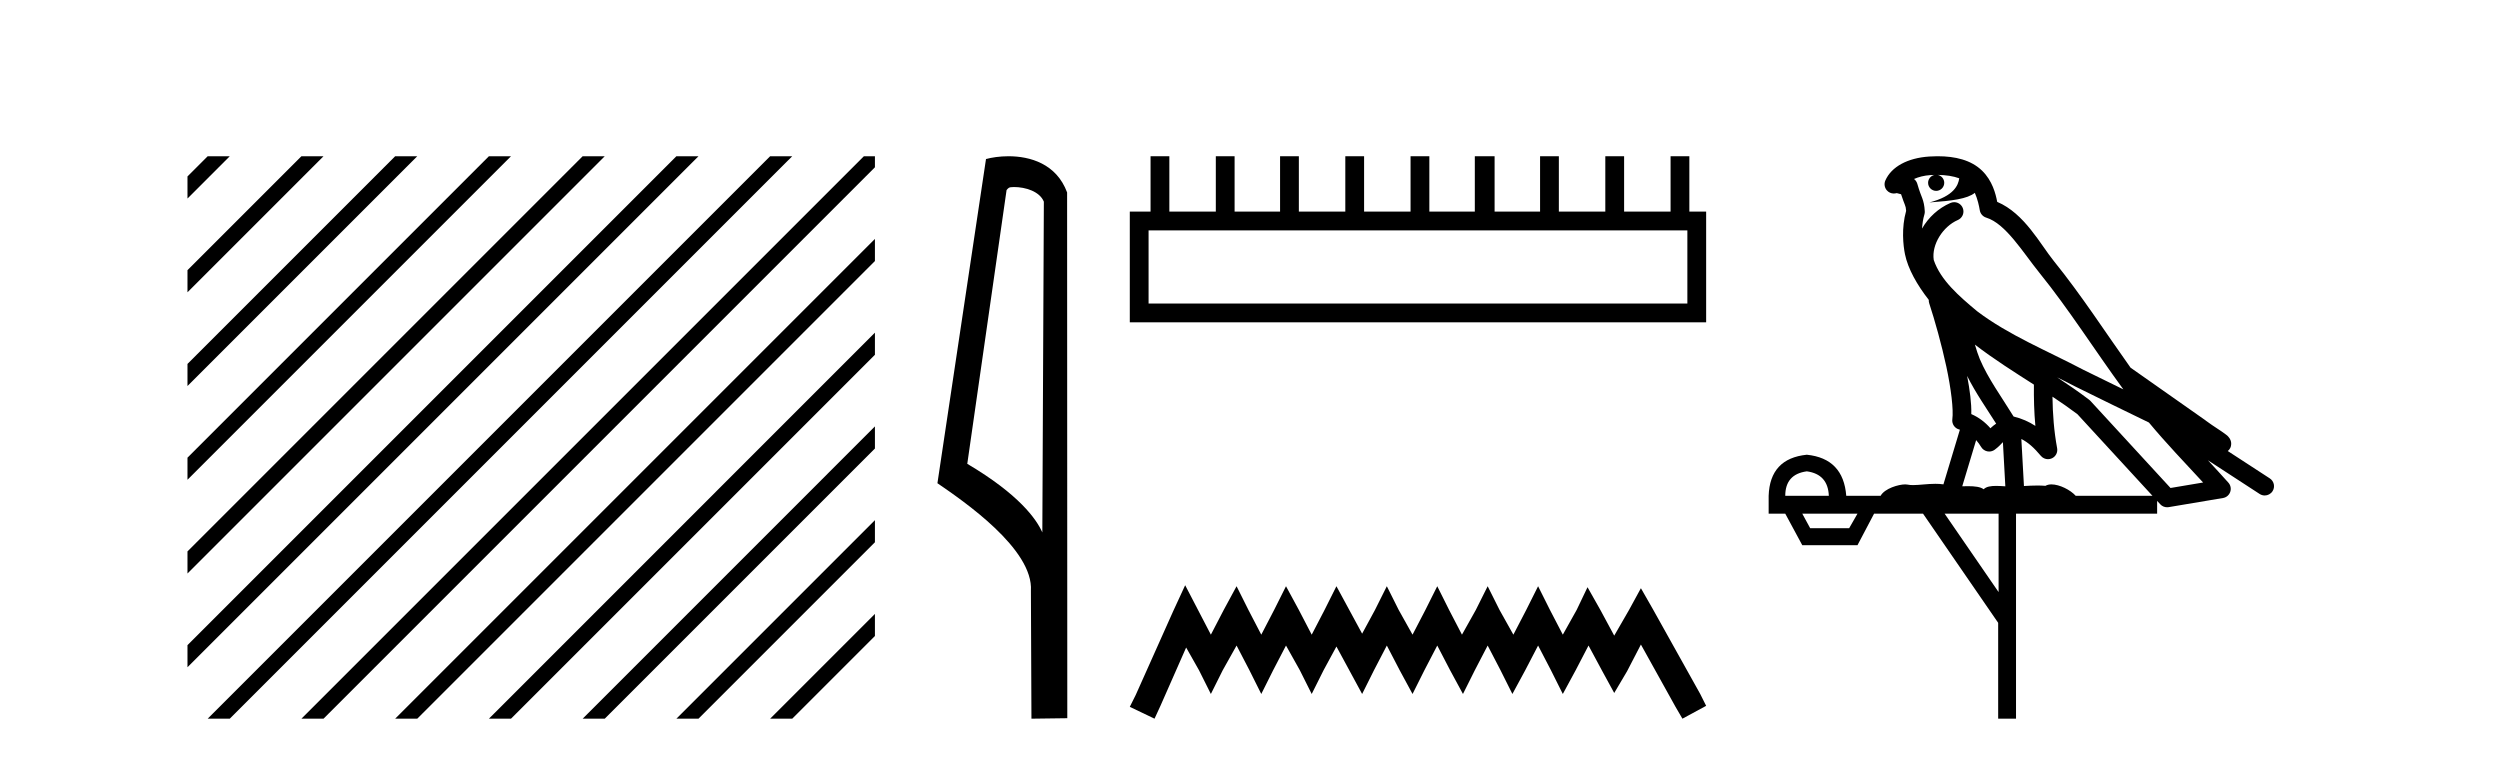
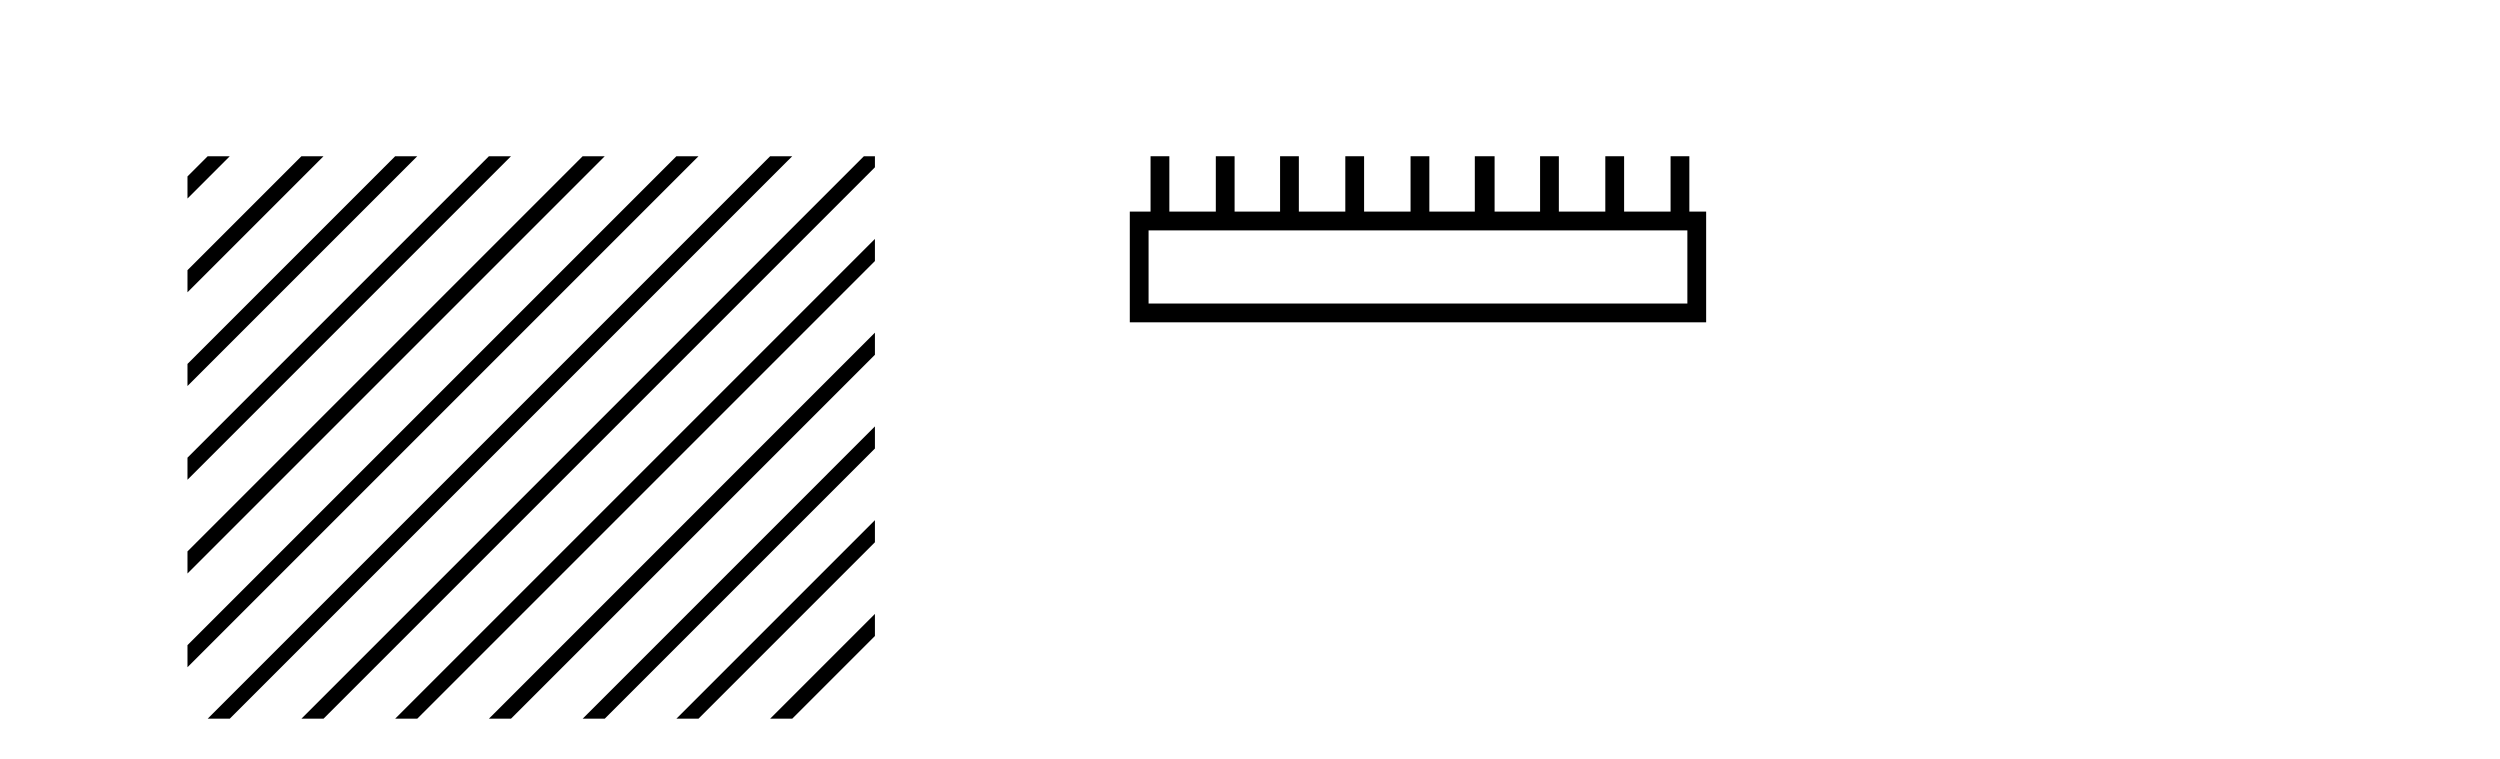
<svg xmlns="http://www.w3.org/2000/svg" width="135.0" height="41.0">
  <path d="M 11.215 8.437 L 10.124 9.528 L 10.124 10.721 L 12.11 8.735 L 12.408 8.437 ZM 16.277 8.437 L 10.124 14.59 L 10.124 14.59 L 10.124 15.783 L 17.172 8.735 L 17.47 8.437 ZM 21.339 8.437 L 10.124 19.652 L 10.124 19.652 L 10.124 20.845 L 10.124 20.845 L 22.234 8.735 L 22.532 8.437 ZM 26.401 8.437 L 10.124 24.714 L 10.124 24.714 L 10.124 25.907 L 10.124 25.907 L 27.296 8.735 L 27.594 8.437 ZM 31.463 8.437 L 10.124 29.776 L 10.124 29.776 L 10.124 30.969 L 10.124 30.969 L 32.358 8.735 L 32.656 8.437 ZM 36.525 8.437 L 10.124 34.838 L 10.124 34.838 L 10.124 36.031 L 10.124 36.031 L 37.42 8.735 L 37.719 8.437 ZM 41.587 8.437 L 11.513 38.511 L 11.513 38.511 L 11.215 38.809 L 12.408 38.809 L 42.482 8.735 L 42.781 8.437 ZM 46.65 8.437 L 16.575 38.511 L 16.575 38.511 L 16.277 38.809 L 17.47 38.809 L 47.246 9.033 L 47.246 8.437 ZM 47.246 12.902 L 21.637 38.511 L 21.637 38.511 L 21.339 38.809 L 22.532 38.809 L 47.246 14.095 L 47.246 12.902 ZM 47.246 17.964 L 26.7 38.511 L 26.7 38.511 L 26.401 38.809 L 27.594 38.809 L 47.246 19.158 L 47.246 17.964 ZM 47.246 23.026 L 31.762 38.511 L 31.463 38.809 L 32.656 38.809 L 47.246 24.22 L 47.246 23.026 ZM 47.246 28.089 L 36.824 38.511 L 36.525 38.809 L 37.719 38.809 L 47.246 29.282 L 47.246 29.282 L 47.246 28.089 ZM 47.246 33.151 L 41.886 38.511 L 41.587 38.809 L 42.781 38.809 L 47.246 34.344 L 47.246 33.151 Z" style="fill:#000000;stroke:none" />
-   <path d="M 54.756 10.1 C 55.381 10.1 56.145 10.34 56.368 10.89 L 56.286 28.751 L 56.286 28.751 C 55.969 28.034 55.028 26.699 52.233 25.046 L 54.355 10.263 C 54.455 10.157 54.452 10.1 54.756 10.1 ZM 56.286 28.751 L 56.286 28.751 C 56.286 28.751 56.286 28.751 56.286 28.751 L 56.286 28.751 L 56.286 28.751 ZM 54.459 8.437 C 53.981 8.437 53.549 8.505 53.244 8.588 L 50.621 26.094 C 52.008 27.044 55.821 29.648 55.669 31.91 L 55.698 38.809 L 57.634 38.783 L 57.624 10.393 C 57.048 8.837 55.617 8.437 54.459 8.437 Z" style="fill:#000000;stroke:none" />
  <path d="M 91.118 12.441 L 91.118 16.391 L 62.023 16.391 L 62.023 12.441 ZM 62.13 8.437 L 62.13 11.426 L 61.009 11.426 L 61.009 17.405 L 92.132 17.405 L 92.132 11.426 L 91.225 11.426 L 91.225 8.437 L 90.211 8.437 L 90.211 11.426 L 87.702 11.426 L 87.702 8.437 L 86.687 8.437 L 86.687 11.426 L 84.178 11.426 L 84.178 8.437 L 83.164 8.437 L 83.164 11.426 L 80.708 11.426 L 80.708 8.437 L 79.64 8.437 L 79.64 11.426 L 77.185 11.426 L 77.185 8.437 L 76.17 8.437 L 76.17 11.426 L 73.661 11.426 L 73.661 8.437 L 72.647 8.437 L 72.647 11.426 L 70.138 11.426 L 70.138 8.437 L 69.124 8.437 L 69.124 11.426 L 66.668 11.426 L 66.668 8.437 L 65.654 8.437 L 65.654 11.426 L 63.145 11.426 L 63.145 8.437 Z" style="fill:#000000;stroke:none" />
-   <path d="M 63.999 31.602 L 63.358 32.99 L 61.329 37.528 L 61.009 38.169 L 62.344 38.809 L 62.664 38.115 L 64.052 34.966 L 64.746 36.193 L 65.387 37.475 L 66.027 36.193 L 66.775 34.859 L 67.469 36.193 L 68.109 37.475 L 68.75 36.193 L 69.444 34.859 L 70.191 36.193 L 70.832 37.475 L 71.473 36.193 L 72.167 34.912 L 72.861 36.193 L 73.555 37.475 L 74.195 36.193 L 74.889 34.859 L 75.583 36.193 L 76.277 37.475 L 76.918 36.193 L 77.612 34.859 L 78.306 36.193 L 79 37.475 L 79.64 36.193 L 80.334 34.859 L 81.028 36.193 L 81.669 37.475 L 82.363 36.193 L 83.057 34.859 L 83.751 36.193 L 84.392 37.475 L 85.086 36.193 L 85.78 34.859 L 86.527 36.247 L 87.168 37.421 L 87.862 36.247 L 88.609 34.805 L 90.478 38.169 L 90.851 38.809 L 92.132 38.115 L 91.812 37.475 L 89.25 32.884 L 88.609 31.763 L 87.968 32.937 L 87.168 34.325 L 86.42 32.937 L 85.726 31.709 L 85.139 32.937 L 84.392 34.272 L 83.698 32.937 L 83.057 31.656 L 82.416 32.937 L 81.722 34.272 L 80.975 32.937 L 80.334 31.656 L 79.694 32.937 L 78.946 34.272 L 78.252 32.937 L 77.612 31.656 L 76.971 32.937 L 76.277 34.272 L 75.53 32.937 L 74.889 31.656 L 74.249 32.937 L 73.555 34.218 L 72.861 32.937 L 72.167 31.656 L 71.526 32.937 L 70.832 34.272 L 70.138 32.937 L 69.444 31.656 L 68.803 32.937 L 68.109 34.272 L 67.415 32.937 L 66.775 31.656 L 66.081 32.937 L 65.387 34.272 L 64.693 32.937 L 63.999 31.602 Z" style="fill:#000000;stroke:none" />
-   <path d="M 104.631 9.444 C 105.085 9.448 105.483 9.513 105.799 9.628 C 105.746 10.005 105.514 10.588 104.191 10.932 C 105.422 10.843 106.226 10.742 106.641 10.414 C 106.791 10.752 106.873 11.134 106.908 11.353 C 106.939 11.541 107.074 11.696 107.257 11.752 C 108.311 12.075 109.237 13.629 110.126 14.728 C 111.728 16.707 113.114 18.912 114.661 21.026 C 113.947 20.676 113.234 20.326 112.517 19.976 C 110.524 18.928 108.477 18.102 106.769 16.81 C 105.776 15.983 104.792 15.129 104.422 14.04 C 104.295 13.201 104.923 12.229 105.718 11.883 C 105.935 11.792 106.06 11.563 106.018 11.332 C 105.977 11.1 105.781 10.928 105.546 10.918 C 105.538 10.918 105.531 10.918 105.524 10.918 C 105.452 10.918 105.382 10.933 105.316 10.963 C 104.681 11.24 104.136 11.735 103.791 12.342 C 103.808 12.085 103.844 11.822 103.917 11.585 C 103.934 11.529 103.942 11.47 103.938 11.411 C 103.922 11.099 103.869 10.882 103.8 10.698 C 103.731 10.514 103.657 10.35 103.534 9.924 C 103.504 9.821 103.442 9.73 103.358 9.665 C 103.594 9.561 103.89 9.477 104.247 9.454 C 104.319 9.449 104.388 9.449 104.458 9.447 L 104.458 9.447 C 104.263 9.49 104.117 9.664 104.117 9.872 C 104.117 10.112 104.313 10.307 104.553 10.307 C 104.794 10.307 104.989 10.112 104.989 9.872 C 104.989 9.658 104.834 9.481 104.631 9.444 ZM 106.645 18.609 C 107.667 19.396 108.759 20.083 109.831 20.769 C 109.823 21.509 109.841 22.253 109.91 22.999 C 109.561 22.771 109.178 22.6 108.734 22.492 C 108.074 21.42 107.35 20.432 106.907 19.384 C 106.816 19.167 106.73 18.896 106.645 18.609 ZM 106.225 20.299 C 106.686 21.223 107.274 22.054 107.792 22.877 C 107.692 22.944 107.603 23.014 107.531 23.082 C 107.512 23.099 107.502 23.111 107.485 23.128 C 107.2 22.8 106.853 22.534 106.45 22.361 C 106.466 21.773 106.37 21.065 106.225 20.299 ZM 111.086 20.376 L 111.086 20.376 C 111.415 20.539 111.743 20.703 112.064 20.872 C 112.068 20.874 112.073 20.876 112.077 20.878 C 113.394 21.52 114.709 22.18 116.041 22.816 C 116.98 23.947 117.993 24.996 118.968 26.055 C 118.381 26.154 117.795 26.252 117.208 26.351 C 115.766 24.783 114.325 23.216 112.883 21.648 C 112.863 21.626 112.841 21.606 112.817 21.588 C 112.255 21.162 111.672 20.763 111.086 20.376 ZM 106.712 23.766 C 106.81 23.877 106.901 24.001 106.985 24.141 C 107.058 24.261 107.178 24.345 107.315 24.373 C 107.348 24.38 107.382 24.383 107.415 24.383 C 107.52 24.383 107.623 24.35 107.709 24.288 C 107.92 24.135 108.048 23.989 108.157 23.876 L 108.288 26.261 C 108.119 26.25 107.948 26.239 107.788 26.239 C 107.507 26.239 107.259 26.275 107.117 26.42 C 106.948 26.29 106.644 26.253 106.266 26.253 C 106.169 26.253 106.067 26.256 105.961 26.26 L 106.712 23.766 ZM 97.569 25.452 C 98.331 25.556 98.727 25.997 98.757 26.774 L 96.404 26.774 C 96.404 25.997 96.792 25.556 97.569 25.452 ZM 110.833 21.42 L 110.833 21.42 C 111.295 21.727 111.747 22.039 112.179 22.365 C 113.531 23.835 114.882 25.304 116.234 26.774 L 112.089 26.774 C 111.801 26.454 111.214 26.157 110.779 26.157 C 110.656 26.157 110.545 26.181 110.456 26.235 C 110.318 26.223 110.173 26.218 110.024 26.218 C 109.789 26.218 109.542 26.23 109.293 26.245 L 109.153 23.705 L 109.153 23.705 C 109.532 23.898 109.84 24.18 110.208 24.618 C 110.306 24.734 110.448 24.796 110.592 24.796 C 110.664 24.796 110.738 24.78 110.806 24.748 C 111.012 24.651 111.127 24.427 111.085 24.203 C 110.915 23.286 110.846 22.359 110.833 21.42 ZM 100.304 27.738 L 99.855 28.522 L 97.749 28.522 L 97.323 27.738 ZM 107.924 27.738 L 107.924 31.974 L 105.01 27.738 ZM 104.643 8.437 C 104.627 8.437 104.611 8.437 104.594 8.437 C 104.459 8.438 104.322 8.443 104.184 8.452 L 104.183 8.452 C 103.012 8.528 102.133 9.003 101.808 9.749 C 101.733 9.923 101.761 10.125 101.883 10.271 C 101.98 10.387 102.122 10.451 102.268 10.451 C 102.307 10.451 102.345 10.447 102.383 10.438 C 102.413 10.431 102.419 10.427 102.425 10.427 C 102.431 10.427 102.437 10.432 102.475 10.441 C 102.512 10.449 102.574 10.467 102.658 10.489 C 102.749 10.772 102.82 10.942 102.86 11.049 C 102.905 11.17 102.919 11.213 102.931 11.386 C 102.67 12.318 102.772 13.254 102.869 13.729 C 103.03 14.516 103.517 15.378 104.154 16.194 C 104.152 16.255 104.157 16.316 104.177 16.375 C 104.485 17.319 104.845 18.6 105.102 19.795 C 105.359 20.99 105.496 22.136 105.426 22.638 C 105.391 22.892 105.553 23.132 105.802 23.194 C 105.813 23.197 105.823 23.201 105.834 23.203 L 104.945 26.155 C 104.8 26.133 104.654 26.126 104.508 26.126 C 104.075 26.126 103.648 26.195 103.305 26.195 C 103.192 26.195 103.088 26.187 102.996 26.167 C 102.965 26.16 102.926 26.157 102.881 26.157 C 102.523 26.157 101.773 26.375 101.553 26.774 L 99.698 26.774 C 99.594 25.429 98.884 24.69 97.569 24.555 C 96.239 24.69 95.552 25.429 95.507 26.774 L 95.507 27.738 L 96.404 27.738 L 97.323 29.441 L 100.304 29.441 L 101.2 27.738 L 103.844 27.738 L 107.901 33.632 L 107.901 38.809 L 108.865 38.809 L 108.865 27.738 L 116.485 27.738 L 116.485 27.048 C 116.541 27.109 116.597 27.17 116.653 27.23 C 116.749 27.335 116.883 27.392 117.023 27.392 C 117.05 27.392 117.078 27.39 117.105 27.386 C 118.084 27.221 119.063 27.057 120.041 26.893 C 120.222 26.863 120.372 26.737 120.432 26.564 C 120.493 26.392 120.455 26.2 120.333 26.064 C 119.968 25.655 119.597 25.253 119.226 24.854 L 119.226 24.854 L 122.021 26.674 C 122.105 26.729 122.2 26.756 122.294 26.756 C 122.458 26.756 122.619 26.675 122.716 26.527 C 122.867 26.295 122.801 25.984 122.569 25.833 L 120.3 24.356 C 120.348 24.317 120.394 24.268 120.428 24.202 C 120.51 24.047 120.488 23.886 120.461 23.803 C 120.434 23.72 120.405 23.679 120.381 23.647 C 120.288 23.519 120.239 23.498 120.173 23.446 C 120.106 23.395 120.032 23.343 119.952 23.288 C 119.79 23.178 119.604 23.056 119.444 22.949 C 119.284 22.842 119.134 22.73 119.129 22.726 C 119.113 22.711 119.097 22.698 119.079 22.686 C 117.741 21.745 116.403 20.805 115.066 19.865 C 115.061 19.862 115.057 19.86 115.052 19.857 C 113.693 17.95 112.407 15.95 110.907 14.096 C 110.176 13.194 109.324 11.524 107.849 10.901 C 107.767 10.459 107.584 9.754 107.033 9.217 C 106.437 8.638 105.576 8.437 104.643 8.437 Z" style="fill:#000000;stroke:none" />
</svg>